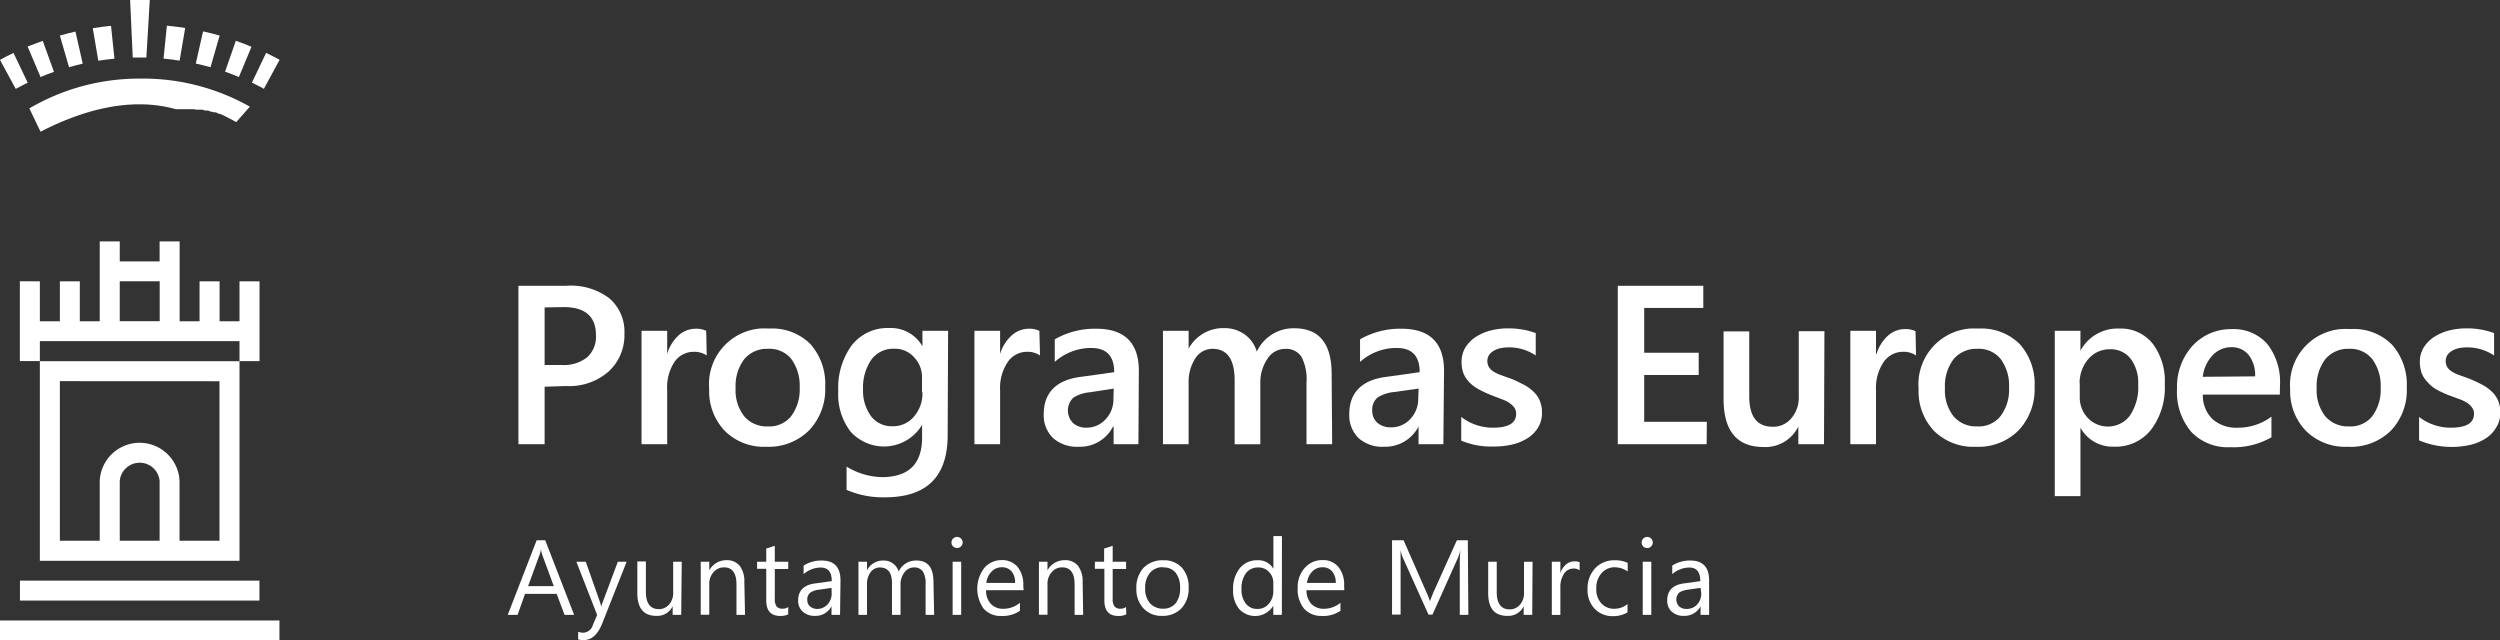
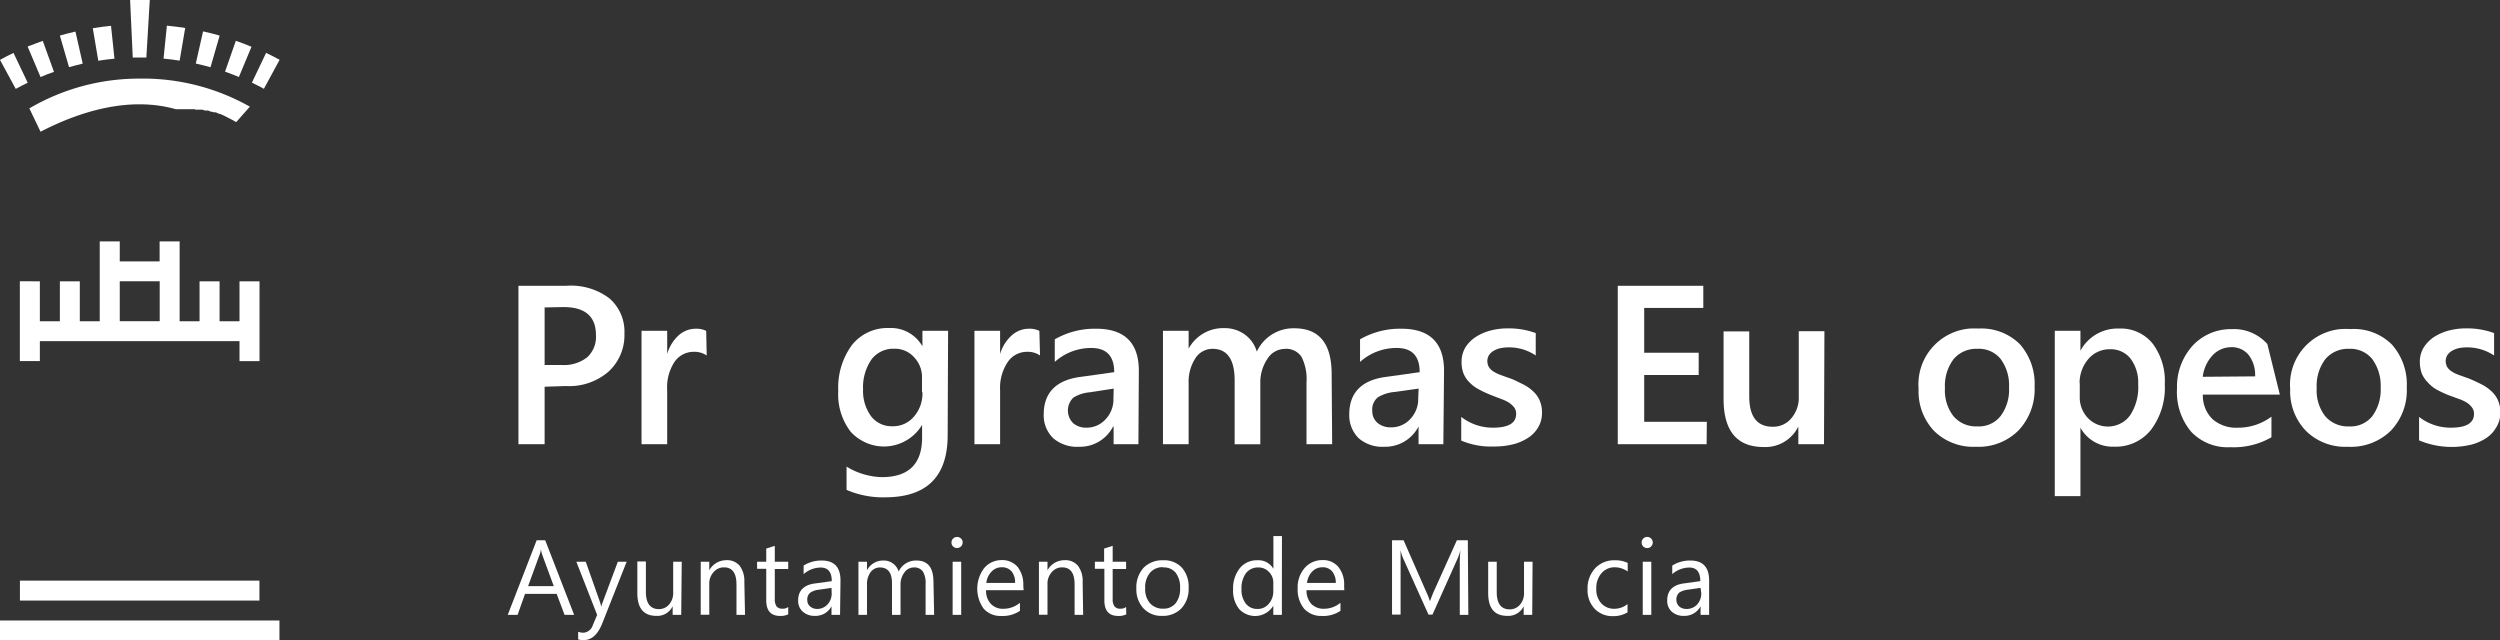
<svg xmlns="http://www.w3.org/2000/svg" id="Capa_1" data-name="Capa 1" viewBox="0 0 292.27 74.87">
  <rect x="0" y="0" width="292.27" height="74.87" fill="#333333" stroke="none" />
  <defs>
    <style>.cls-1{fill:#fff;}</style>
  </defs>
  <title>proeuropeos_white</title>
  <path class="cls-1" d="M63.67,45.21v6.72H60.61V33.41h5.61a7.46,7.46,0,0,1,5,1.45A5.13,5.13,0,0,1,73,39a5.77,5.77,0,0,1-1.83,4.42,7,7,0,0,1-5,1.71Zm0-9.27v6.73h2a4.38,4.38,0,0,0,3-.92,3.24,3.24,0,0,0,1-2.58q0-3.27-3.79-3.27Z" transform="translate(0 0)" />
  <path class="cls-1" d="M82.62,41.56a2.55,2.55,0,0,0-1.56-.43,2.71,2.71,0,0,0-2.22,1.2A5.41,5.41,0,0,0,78,45.6v6.33H75V38.67h3v2.72h0a4.7,4.7,0,0,1,1.32-2.17,3,3,0,0,1,2-.79,2.65,2.65,0,0,1,1.24.25Z" transform="translate(0 0)" />
-   <path class="cls-1" d="M89.6,52.23a6.46,6.46,0,0,1-4.86-1.85,6.71,6.71,0,0,1-1.83-4.91,6.52,6.52,0,0,1,5.93-7.06,9.55,9.55,0,0,1,1.07,0,6.34,6.34,0,0,1,4.83,1.81,7,7,0,0,1,1.73,5,6.94,6.94,0,0,1-1.86,5.07A6.68,6.68,0,0,1,89.6,52.23Zm.14-11.45A3.43,3.43,0,0,0,87,42a5.19,5.19,0,0,0-1,3.38,4.9,4.9,0,0,0,1,3.28,3.44,3.44,0,0,0,2.77,1.19,3.27,3.27,0,0,0,2.72-1.19,5.22,5.22,0,0,0,1-3.35,5.29,5.29,0,0,0-1-3.37A3.3,3.3,0,0,0,89.74,40.78Z" transform="translate(0 0)" />
  <path class="cls-1" d="M110.79,50.86q0,7.28-7.32,7.28a10.69,10.69,0,0,1-4.5-.87V54.55a8.23,8.23,0,0,0,4.12,1.23q4.71,0,4.71-4.63V49.67h0a5.2,5.2,0,0,1-7.13,1.79,5,5,0,0,1-1.23-1A7.14,7.14,0,0,1,98,45.71a8.41,8.41,0,0,1,1.59-5.36,5.3,5.3,0,0,1,4.36-2,4.23,4.23,0,0,1,3.89,2.14h0V38.67h3Zm-3-5V44.15a3.35,3.35,0,0,0-.92-2.38,3,3,0,0,0-2.3-1A3.2,3.2,0,0,0,101.9,42a5.72,5.72,0,0,0-1,3.52,5,5,0,0,0,.92,3.12,3,3,0,0,0,2.5,1.19,3.16,3.16,0,0,0,2.52-1.12,4.11,4.11,0,0,0,1-2.88Z" transform="translate(0 0)" />
  <path class="cls-1" d="M121.59,41.56a2.55,2.55,0,0,0-1.56-.43,2.71,2.71,0,0,0-2.22,1.2,5.41,5.41,0,0,0-.89,3.27v6.33h-3V38.67h3v2.72h0a4.7,4.7,0,0,1,1.35-2.17,3,3,0,0,1,2-.79,2.65,2.65,0,0,1,1.24.25Z" transform="translate(0 0)" />
  <path class="cls-1" d="M133.09,51.93h-2.9V49.86h-.06a4.34,4.34,0,0,1-4,2.37,4.25,4.25,0,0,1-3-1,3.71,3.71,0,0,1-1.11-2.8c0-2.5,1.44-4,4.31-4.37l3.93-.55c0-1.89-.9-2.83-2.69-2.83a6.38,6.38,0,0,0-4.26,1.63V39.67a9.4,9.4,0,0,1,4.83-1.24c3.34,0,5,1.65,5,4.93Zm-2.89-6.5-2.78.43a4.32,4.32,0,0,0-1.94.63,2.09,2.09,0,0,0,0,3A2.33,2.33,0,0,0,127,50a3,3,0,0,0,2.27-1,3.38,3.38,0,0,0,.9-2.42Z" transform="translate(0 0)" />
  <path class="cls-1" d="M155.74,51.93h-3V44.72a5.77,5.77,0,0,0-.58-3,2.15,2.15,0,0,0-2-.93,2.43,2.43,0,0,0-2,1.18,4.91,4.91,0,0,0-.82,2.81v7.16h-3V44.48c0-2.46-.86-3.7-2.6-3.7a2.37,2.37,0,0,0-2,1.12,5,5,0,0,0-.78,2.87v7.16h-3V38.67h3v2.09h0a4.6,4.6,0,0,1,4.17-2.4,4,4,0,0,1,2.4.75,3.74,3.74,0,0,1,1.4,2,4.72,4.72,0,0,1,4.39-2.73c2.92,0,4.37,1.8,4.36,5.38Z" transform="translate(0 0)" />
  <path class="cls-1" d="M168.74,51.93h-2.9V49.86h0a4.38,4.38,0,0,1-4,2.37,4.21,4.21,0,0,1-3-1,3.75,3.75,0,0,1-1.1-2.8c0-2.5,1.43-4,4.31-4.37l3.92-.55c0-1.89-.89-2.83-2.68-2.83A6.38,6.38,0,0,0,159,42.31V39.67a9.37,9.37,0,0,1,4.82-1.24c3.34,0,5,1.65,5,4.93Zm-2.89-6.5-2.77.39a4.56,4.56,0,0,0-2,.63,1.84,1.84,0,0,0-.65,1.6,1.8,1.8,0,0,0,.6,1.38,2.36,2.36,0,0,0,1.61.53,3,3,0,0,0,2.26-1,3.38,3.38,0,0,0,.9-2.42Z" transform="translate(0 0)" />
  <path class="cls-1" d="M170.83,51.51V48.74A6,6,0,0,0,174.54,50c1.81,0,2.71-.54,2.71-1.61a1.22,1.22,0,0,0-.23-.76,2.63,2.63,0,0,0-.63-.57,4.61,4.61,0,0,0-.93-.43l-1.14-.44a14,14,0,0,1-1.47-.69,4.37,4.37,0,0,1-1.11-.85,3.14,3.14,0,0,1-.65-1,3.86,3.86,0,0,1-.22-1.35,3.24,3.24,0,0,1,.45-1.69,4.14,4.14,0,0,1,1.21-1.22,6.05,6.05,0,0,1,1.73-.75,7.94,7.94,0,0,1,2-.25,9.16,9.16,0,0,1,3.28.55v2.62a5.54,5.54,0,0,0-3.2-.95,4.79,4.79,0,0,0-1,.11,2.82,2.82,0,0,0-.78.33,1.67,1.67,0,0,0-.5.49,1.4,1.4,0,0,0-.18.64,1.55,1.55,0,0,0,.18.73,1.75,1.75,0,0,0,.53.52,4,4,0,0,0,.86.41c.33.13.71.26,1.14.41s1,.45,1.53.71a4.91,4.91,0,0,1,1.15.82,3.12,3.12,0,0,1,.74,1.06,3.44,3.44,0,0,1,.26,1.42A3.21,3.21,0,0,1,179.8,50a3.68,3.68,0,0,1-1.24,1.24,5.77,5.77,0,0,1-1.78.73,9.05,9.05,0,0,1-2.14.23A8.9,8.9,0,0,1,170.83,51.51Z" transform="translate(0 0)" />
  <path class="cls-1" d="M199.52,51.93H189.13V33.41h10V36h-6.91v5.24h6.37v2.6h-6.37v5.47h7.32Z" transform="translate(0 0)" />
  <path class="cls-1" d="M213.24,51.93h-3V49.86h0a4.28,4.28,0,0,1-4.05,2.4c-3.12,0-4.69-1.87-4.69-5.62v-7.9h3v7.59c0,2.37.91,3.56,2.75,3.56a2.74,2.74,0,0,0,2.18-1,3.71,3.71,0,0,0,.86-2.57v-7.6h3Z" transform="translate(0 0)" />
-   <path class="cls-1" d="M224,41.56a2.56,2.56,0,0,0-1.57-.43,2.72,2.72,0,0,0-2.22,1.2,5.41,5.41,0,0,0-.89,3.27v6.33h-3V38.67h3v2.72h.06a4.74,4.74,0,0,1,1.32-2.13,3,3,0,0,1,2-.79,2.65,2.65,0,0,1,1.24.25Z" transform="translate(0 0)" />
  <path class="cls-1" d="M231,52.23a6.53,6.53,0,0,1-4.89-1.85,6.71,6.71,0,0,1-1.81-4.91,6.54,6.54,0,0,1,6-7.06,9.2,9.2,0,0,1,1,0,6.39,6.39,0,0,1,4.83,1.82,7,7,0,0,1,1.73,5A7,7,0,0,1,236,50.3,6.6,6.6,0,0,1,231,52.23Zm.14-11.45A3.45,3.45,0,0,0,228.38,42a5.19,5.19,0,0,0-1,3.38,4.9,4.9,0,0,0,1,3.28,3.46,3.46,0,0,0,2.78,1.19,3.25,3.25,0,0,0,2.71-1.19,5.09,5.09,0,0,0,1-3.35,5.14,5.14,0,0,0-1-3.37A3.28,3.28,0,0,0,231.16,40.78Z" transform="translate(0 0)" />
  <path class="cls-1" d="M243.22,50h0v8h-3V38.67h3V41h0a4.93,4.93,0,0,1,4.52-2.59,4.77,4.77,0,0,1,3.93,1.77,7.28,7.28,0,0,1,1.41,4.75,8.16,8.16,0,0,1-1.59,5.29,5.26,5.26,0,0,1-4.34,2A4.29,4.29,0,0,1,243.22,50Zm-.08-5.22V46.4a3.48,3.48,0,0,0,.93,2.45,3.25,3.25,0,0,0,4.59.13,3.62,3.62,0,0,0,.36-.42,5.93,5.93,0,0,0,.95-3.62,4.67,4.67,0,0,0-.88-3,2.94,2.94,0,0,0-2.4-1.11A3.26,3.26,0,0,0,244.12,42a4.3,4.3,0,0,0-1,2.79Z" transform="translate(0 0)" />
-   <path class="cls-1" d="M266.53,46.13h-9A3.85,3.85,0,0,0,258.66,49a4.21,4.21,0,0,0,3,1,6.49,6.49,0,0,0,3.89-1.29v2.41a8.8,8.8,0,0,1-4.81,1.16,5.86,5.86,0,0,1-4.57-1.8,7.21,7.21,0,0,1-1.66-5.06,7.13,7.13,0,0,1,1.82-5,6.06,6.06,0,0,1,4.54-1.94,5.23,5.23,0,0,1,4.2,1.74A7.2,7.2,0,0,1,266.55,45ZM263.64,44a3.83,3.83,0,0,0-.76-2.51,2.53,2.53,0,0,0-2.07-.9,3,3,0,0,0-2.19,1,4.46,4.46,0,0,0-1.1,2.46Z" transform="translate(0 0)" />
+   <path class="cls-1" d="M266.53,46.13h-9A3.85,3.85,0,0,0,258.66,49a4.21,4.21,0,0,0,3,1,6.49,6.49,0,0,0,3.89-1.29v2.41a8.8,8.8,0,0,1-4.81,1.16,5.86,5.86,0,0,1-4.57-1.8,7.21,7.21,0,0,1-1.66-5.06,7.13,7.13,0,0,1,1.82-5,6.06,6.06,0,0,1,4.54-1.94,5.23,5.23,0,0,1,4.2,1.74ZM263.64,44a3.83,3.83,0,0,0-.76-2.51,2.53,2.53,0,0,0-2.07-.9,3,3,0,0,0-2.19,1,4.46,4.46,0,0,0-1.1,2.46Z" transform="translate(0 0)" />
  <path class="cls-1" d="M274.48,52.23a6.53,6.53,0,0,1-4.89-1.85,6.68,6.68,0,0,1-1.85-4.91,6.51,6.51,0,0,1,5.94-7h.06a9.55,9.55,0,0,1,1.07,0,6.3,6.3,0,0,1,4.83,1.82,7,7,0,0,1,1.73,5,6.84,6.84,0,0,1-1.87,5.07A6.67,6.67,0,0,1,274.48,52.23Zm.14-11.45A3.45,3.45,0,0,0,271.84,42a5.19,5.19,0,0,0-1,3.38,4.9,4.9,0,0,0,1,3.28,3.48,3.48,0,0,0,2.78,1.19,3.26,3.26,0,0,0,2.7-1.17,5.22,5.22,0,0,0,1-3.35,5.29,5.29,0,0,0-1-3.37A3.29,3.29,0,0,0,274.62,40.78Z" transform="translate(0 0)" />
  <path class="cls-1" d="M282.81,51.51V48.74A6,6,0,0,0,286.52,50c1.8,0,2.71-.54,2.71-1.61a1.17,1.17,0,0,0-.24-.76,2.24,2.24,0,0,0-.62-.57,4.61,4.61,0,0,0-.93-.43l-1.2-.44a13,13,0,0,1-1.46-.69,4.26,4.26,0,0,1-1-.85,3.17,3.17,0,0,1-.66-1,4.11,4.11,0,0,1-.22-1.35,3.14,3.14,0,0,1,.46-1.69,4.14,4.14,0,0,1,1.21-1.22,6.05,6.05,0,0,1,1.73-.75,7.94,7.94,0,0,1,2-.25,9.16,9.16,0,0,1,3.28.55v2.62a5.69,5.69,0,0,0-3.2-.95,4.79,4.79,0,0,0-1,.11,2.82,2.82,0,0,0-.78.33,1.67,1.67,0,0,0-.5.49,1.4,1.4,0,0,0-.18.64,1.55,1.55,0,0,0,.18.73,1.75,1.75,0,0,0,.53.52,3.92,3.92,0,0,0,.85.41l1.15.41c.56.23,1.07.47,1.53.71a4.91,4.91,0,0,1,1.15.82,3.12,3.12,0,0,1,.74,1.06,3.44,3.44,0,0,1,.26,1.42,3.24,3.24,0,0,1-.53,1.79,3.68,3.68,0,0,1-1.24,1.24,5.82,5.82,0,0,1-1.79.73,9.84,9.84,0,0,1-5.92-.53Z" transform="translate(0 0)" />
  <path class="cls-1" d="M67.12,71.88H66l-.92-2.45h-3.7l-.87,2.45H59.36l3.38-8.72h1Zm-2.38-3.36L63.37,64.8a3.87,3.87,0,0,1-.13-.59h0a2.41,2.41,0,0,1-.14.59l-1.36,3.72Z" transform="translate(0 0)" />
  <path class="cls-1" d="M73.26,65.67,70.4,72.9c-.52,1.29-1.23,1.93-2.16,1.93a2,2,0,0,1-.65-.08v-.89a2,2,0,0,0,.59.11,1.23,1.23,0,0,0,1.13-.9l.5-1.18-2.43-6.22h1.1l1.69,4.79.13.48h0a2.64,2.64,0,0,1,.13-.46l1.8-4.81Z" transform="translate(0 0)" />
  <path class="cls-1" d="M79.64,71.88h-1v-1h0A2,2,0,0,1,76.74,72c-1.49,0-2.23-.89-2.23-2.66v-3.7h1v3.57c0,1.31.51,2,1.51,2a1.54,1.54,0,0,0,1.2-.54,2,2,0,0,0,.48-1.41V65.67h1Z" transform="translate(0 0)" />
  <path class="cls-1" d="M87.1,71.88h-1V68.33c0-1.33-.49-2-1.45-2a1.56,1.56,0,0,0-1.24.57,2,2,0,0,0-.49,1.42v3.55h-1v-6.2h1v1h0a2.27,2.27,0,0,1,2-1.18,1.91,1.91,0,0,1,1.56.66,3,3,0,0,1,.54,1.91Z" transform="translate(0 0)" />
  <path class="cls-1" d="M92.15,71.82a2,2,0,0,1-.93.19c-1.09,0-1.64-.6-1.64-1.82V66.5H88.51v-.83h1.07V64.13l1-.32v1.86h1.57v.85H90.58V70a1.5,1.5,0,0,0,.21.9.86.86,0,0,0,.71.26,1,1,0,0,0,.65-.2Z" transform="translate(0 0)" />
  <path class="cls-1" d="M98.21,71.88h-1v-1h0A2.09,2.09,0,0,1,95.3,72a2.05,2.05,0,0,1-1.46-.5,1.68,1.68,0,0,1-.53-1.3c0-1.17.69-1.85,2.06-2l1.87-.26q0-1.59-1.29-1.59a3.06,3.06,0,0,0-2,.77v-1a3.86,3.86,0,0,1,2.12-.59c1.46,0,2.19.78,2.19,2.33Zm-1-3.15-1.47.21a2.21,2.21,0,0,0-1,.34,1,1,0,0,0-.36.87.94.94,0,0,0,.33.75,1.29,1.29,0,0,0,.87.29,1.65,1.65,0,0,0,1.16-.52,1.88,1.88,0,0,0,.49-1.32Z" transform="translate(0 0)" />
  <path class="cls-1" d="M109.21,71.88h-1V68.3a2.67,2.67,0,0,0-.32-1.49,1.22,1.22,0,0,0-1.08-.47,1.34,1.34,0,0,0-1.08.59,2.27,2.27,0,0,0-.45,1.4v3.55h-1v-3.7c0-1.22-.47-1.84-1.42-1.84a1.35,1.35,0,0,0-1.08.55,2.32,2.32,0,0,0-.42,1.44v3.55h-1V65.67h1v1h0a2.11,2.11,0,0,1,1.93-1.14,1.8,1.8,0,0,1,1.77,1.29,2.22,2.22,0,0,1,2.07-1.29c1.37,0,2,.85,2,2.54Z" transform="translate(0 0)" />
  <path class="cls-1" d="M111.89,64.07a.65.65,0,0,1-.46-.18.59.59,0,0,1-.19-.47.58.58,0,0,1,.19-.46.66.66,0,0,1,.92,0h0a.58.58,0,0,1,.19.46.65.65,0,0,1-.65.65Zm.48,7.81h-1V65.67h1Z" transform="translate(0 0)" />
  <path class="cls-1" d="M119.67,69h-4.39a2.23,2.23,0,0,0,.56,1.6,1.91,1.91,0,0,0,1.47.57,3,3,0,0,0,1.93-.7v.94a3.56,3.56,0,0,1-2.17.6,2.62,2.62,0,0,1-2.07-.85,4,4,0,0,1,.07-4.76,2.65,2.65,0,0,1,2-.92,2.37,2.37,0,0,1,1.9.8,3.31,3.31,0,0,1,.66,2.19Zm-1-.85a2,2,0,0,0-.41-1.35,1.43,1.43,0,0,0-1.15-.48,1.57,1.57,0,0,0-1.19.51,2.19,2.19,0,0,0-.61,1.32Z" transform="translate(0 0)" />
  <path class="cls-1" d="M126.63,71.88h-1V68.33c0-1.33-.48-2-1.45-2a1.54,1.54,0,0,0-1.23.57,2,2,0,0,0-.49,1.42v3.55h-1v-6.2h1v1h0a2.26,2.26,0,0,1,2-1.18,1.91,1.91,0,0,1,1.57.66,3,3,0,0,1,.54,1.91Z" transform="translate(0 0)" />
  <path class="cls-1" d="M131.67,71.82a1.88,1.88,0,0,1-.93.19c-1.09,0-1.63-.6-1.63-1.82V66.5H128v-.83h1.08V64.13l1-.32v1.86h1.57v.85h-1.57V70a1.43,1.43,0,0,0,.22.9.84.84,0,0,0,.7.26,1,1,0,0,0,.65-.2Z" transform="translate(0 0)" />
  <path class="cls-1" d="M135.88,72a2.84,2.84,0,0,1-2.2-.88,3.22,3.22,0,0,1-.83-2.31,3.39,3.39,0,0,1,.86-2.45A3.09,3.09,0,0,1,136,65.5a2.81,2.81,0,0,1,2.17.86,3.37,3.37,0,0,1,.79,2.38,3.32,3.32,0,0,1-.85,2.39A3,3,0,0,1,135.88,72Zm.08-5.69a1.89,1.89,0,0,0-1.52.66,2.65,2.65,0,0,0-.56,1.8,2.52,2.52,0,0,0,.56,1.75,2,2,0,0,0,1.52.64,1.83,1.83,0,0,0,1.48-.63,2.69,2.69,0,0,0,.52-1.78,2.76,2.76,0,0,0-.52-1.8A1.75,1.75,0,0,0,136,66.34Z" transform="translate(0 0)" />
  <path class="cls-1" d="M149.86,71.88h-1V70.82h0a2.5,2.5,0,0,1-3.45.82,2.17,2.17,0,0,1-.55-.45,3.4,3.4,0,0,1-.7-2.28,3.77,3.77,0,0,1,.78-2.48A2.55,2.55,0,0,1,147,65.5a2,2,0,0,1,1.87,1h0V62.67h1Zm-1-2.82v-.92a1.77,1.77,0,0,0-.5-1.27,1.66,1.66,0,0,0-1.26-.53,1.76,1.76,0,0,0-1.44.67,3,3,0,0,0-.52,1.85,2.64,2.64,0,0,0,.5,1.7,1.65,1.65,0,0,0,1.35.63,1.67,1.67,0,0,0,1.35-.61A2.22,2.22,0,0,0,148.86,69.06Z" transform="translate(0 0)" />
  <path class="cls-1" d="M157.16,69h-4.42a2.36,2.36,0,0,0,.56,1.6,2,2,0,0,0,1.48.57,3,3,0,0,0,1.93-.7v.94a3.56,3.56,0,0,1-2.17.6,2.69,2.69,0,0,1-2.08-.85,3.51,3.51,0,0,1-.75-2.39,3.37,3.37,0,0,1,.82-2.37,2.67,2.67,0,0,1,2.05-.92,2.31,2.31,0,0,1,1.89.8,3.25,3.25,0,0,1,.67,2.19Zm-1-.85a2,2,0,0,0-.42-1.35,1.42,1.42,0,0,0-1.14-.48,1.61,1.61,0,0,0-1.2.51,2.26,2.26,0,0,0-.6,1.32Z" transform="translate(0 0)" />
  <path class="cls-1" d="M171.66,71.88h-1V66a13.84,13.84,0,0,1,.08-1.7h0a6.45,6.45,0,0,1-.27.85l-3,6.7H167l-3-6.66a4.76,4.76,0,0,1-.26-.89h0v7.55h-1V63.16h1.35l2.67,6.08a7.88,7.88,0,0,1,.41,1.05h0c.18-.48.32-.84.42-1.07l2.73-6.06h1.28Z" transform="translate(0 0)" />
  <path class="cls-1" d="M179.13,71.88h-1v-1h0A2,2,0,0,1,176.21,72c-1.49,0-2.23-.89-2.23-2.66V65.67h1v3.57c0,1.31.51,2,1.51,2a1.54,1.54,0,0,0,1.2-.54,2,2,0,0,0,.48-1.41V65.67h1Z" transform="translate(0 0)" />
-   <path class="cls-1" d="M184.67,66.67a1.18,1.18,0,0,0-.75-.2,1.26,1.26,0,0,0-1.07.6,2.79,2.79,0,0,0-.43,1.64v3.18h-1V65.67h1V67h0a2.23,2.23,0,0,1,.65-1,1.48,1.48,0,0,1,1-.37,1.54,1.54,0,0,1,.6.09Z" transform="translate(0 0)" />
  <path class="cls-1" d="M190.27,71.59a3.16,3.16,0,0,1-1.7.44,2.84,2.84,0,0,1-2.15-.87,3.11,3.11,0,0,1-.82-2.25,3.44,3.44,0,0,1,.88-2.47,3.06,3.06,0,0,1,2.36-.94,3.29,3.29,0,0,1,1.45.31v1a2.63,2.63,0,0,0-1.49-.49,2,2,0,0,0-1.57.69,2.61,2.61,0,0,0-.61,1.8,2.4,2.4,0,0,0,.58,1.72,2,2,0,0,0,1.54.64,2.43,2.43,0,0,0,1.53-.55Z" transform="translate(0 0)" />
  <path class="cls-1" d="M192.57,64.07a.65.65,0,0,1-.46-.18.68.68,0,0,1-.19-.47.65.65,0,0,1,.65-.65.65.65,0,0,1,.65.65.66.66,0,0,1-.19.46A.58.58,0,0,1,192.57,64.07Zm.48,7.81h-1V65.67h1Z" transform="translate(0 0)" />
  <path class="cls-1" d="M199.81,71.88h-1v-1h0A2.11,2.11,0,0,1,196.89,72a2.05,2.05,0,0,1-1.46-.5,1.71,1.71,0,0,1-.52-1.3c0-1.17.68-1.85,2-2l1.87-.26c0-1.06-.43-1.59-1.28-1.59a3.06,3.06,0,0,0-2,.77v-1a3.83,3.83,0,0,1,2.11-.59c1.47,0,2.2.78,2.2,2.33Zm-1-3.15-1.5.21a2.38,2.38,0,0,0-1,.34,1.15,1.15,0,0,0,0,1.62,1.29,1.29,0,0,0,.87.29,1.63,1.63,0,0,0,1.23-.52,1.88,1.88,0,0,0,.48-1.32Z" transform="translate(0 0)" />
  <rect class="cls-1" x="2.33" y="67.88" width="28" height="2.33" />
  <rect class="cls-1" y="72.54" width="32.67" height="2.33" />
  <path class="cls-1" d="M16.32,9.19A25.39,25.39,0,0,0,3.43,12.67L4.74,15.4c4.83-2.5,10.54-4.13,15.82-2.63h2.19l.13.05h.4l.13,0h.26l.27.1h.26l.13,0,.13.06.25.09h.14l.12.06h.13l.13,0,.12.06.13.06.13.06.12,0,.12.06.13.06.13.06.12.05.12.07.12.06.13.06.12.07.12.06.13.06.12.07.12.06.12.07.12.07.12.07h.06l1.58-1.79A25.39,25.39,0,0,0,16.32,9.19Z" transform="translate(0 0)" />
  <path class="cls-1" d="M3.24,9.67c-.48.23-.94.47-1.4.72L0,7c.52-.28,1-.55,1.58-.81Z" transform="translate(0 0)" />
  <path class="cls-1" d="M6.31,8.4c-.57.19-1.07.39-1.57.61L3.23,5.44C3.82,5.2,4.42,5,5,4.78Z" transform="translate(0 0)" />
  <path class="cls-1" d="M7,4.16c.6-.17,1.2-.33,1.82-.47l.85,3.75c-.54.13-1.07.26-1.6.41Z" transform="translate(0 0)" />
  <path class="cls-1" d="M10.85,3.3c.71-.12,1.41-.21,2.13-.28l.4,3.84c-.66.06-1.26.14-1.89.24Z" transform="translate(0 0)" />
  <path class="cls-1" d="M21,7.09c-.62-.1-1.24-.18-1.88-.24L19.51,3c.72.07,1.43.16,2.14.27Z" transform="translate(0 0)" />
  <path class="cls-1" d="M24.61,7.86c-.57-.16-1.13-.3-1.72-.43l.85-3.76c.66.14,1.33.31,1.94.49Z" transform="translate(0 0)" />
  <path class="cls-1" d="M27.93,9c-.54-.22-1.07-.43-1.62-.62l1.26-3.61c.62.21,1.22.44,1.83.7Z" transform="translate(0 0)" />
  <path class="cls-1" d="M30.85,10.38c-.46-.25-.92-.49-1.4-.72l1.66-3.48c.54.26,1.06.53,1.58.81Z" transform="translate(0 0)" />
  <path class="cls-1" d="M15.52,6.73h1.59L17.51,0h-2.3Z" transform="translate(0 0)" />
-   <path class="cls-1" d="M14,63.22h4.66v-7a2.34,2.34,0,0,0-4.66,0ZM7,44.56V63.22h4.66v-7a4.67,4.67,0,0,1,9.33,0v7h4.67V44.57ZM4.66,42.23H28V65.56H4.66Z" transform="translate(0 0)" />
  <path class="cls-1" d="M14,32.88h4.67v4.67H14Zm-11.68,0v9.33H4.66V39.88H28v2.34h2.34V32.89H28v4.67H25.67V32.89H23.33v4.67H21V28.22H18.66v2.34H14V28.22H11.66v9.34H9.33V32.89H7v4.67H4.66V32.89Z" transform="translate(0 0)" />
</svg>